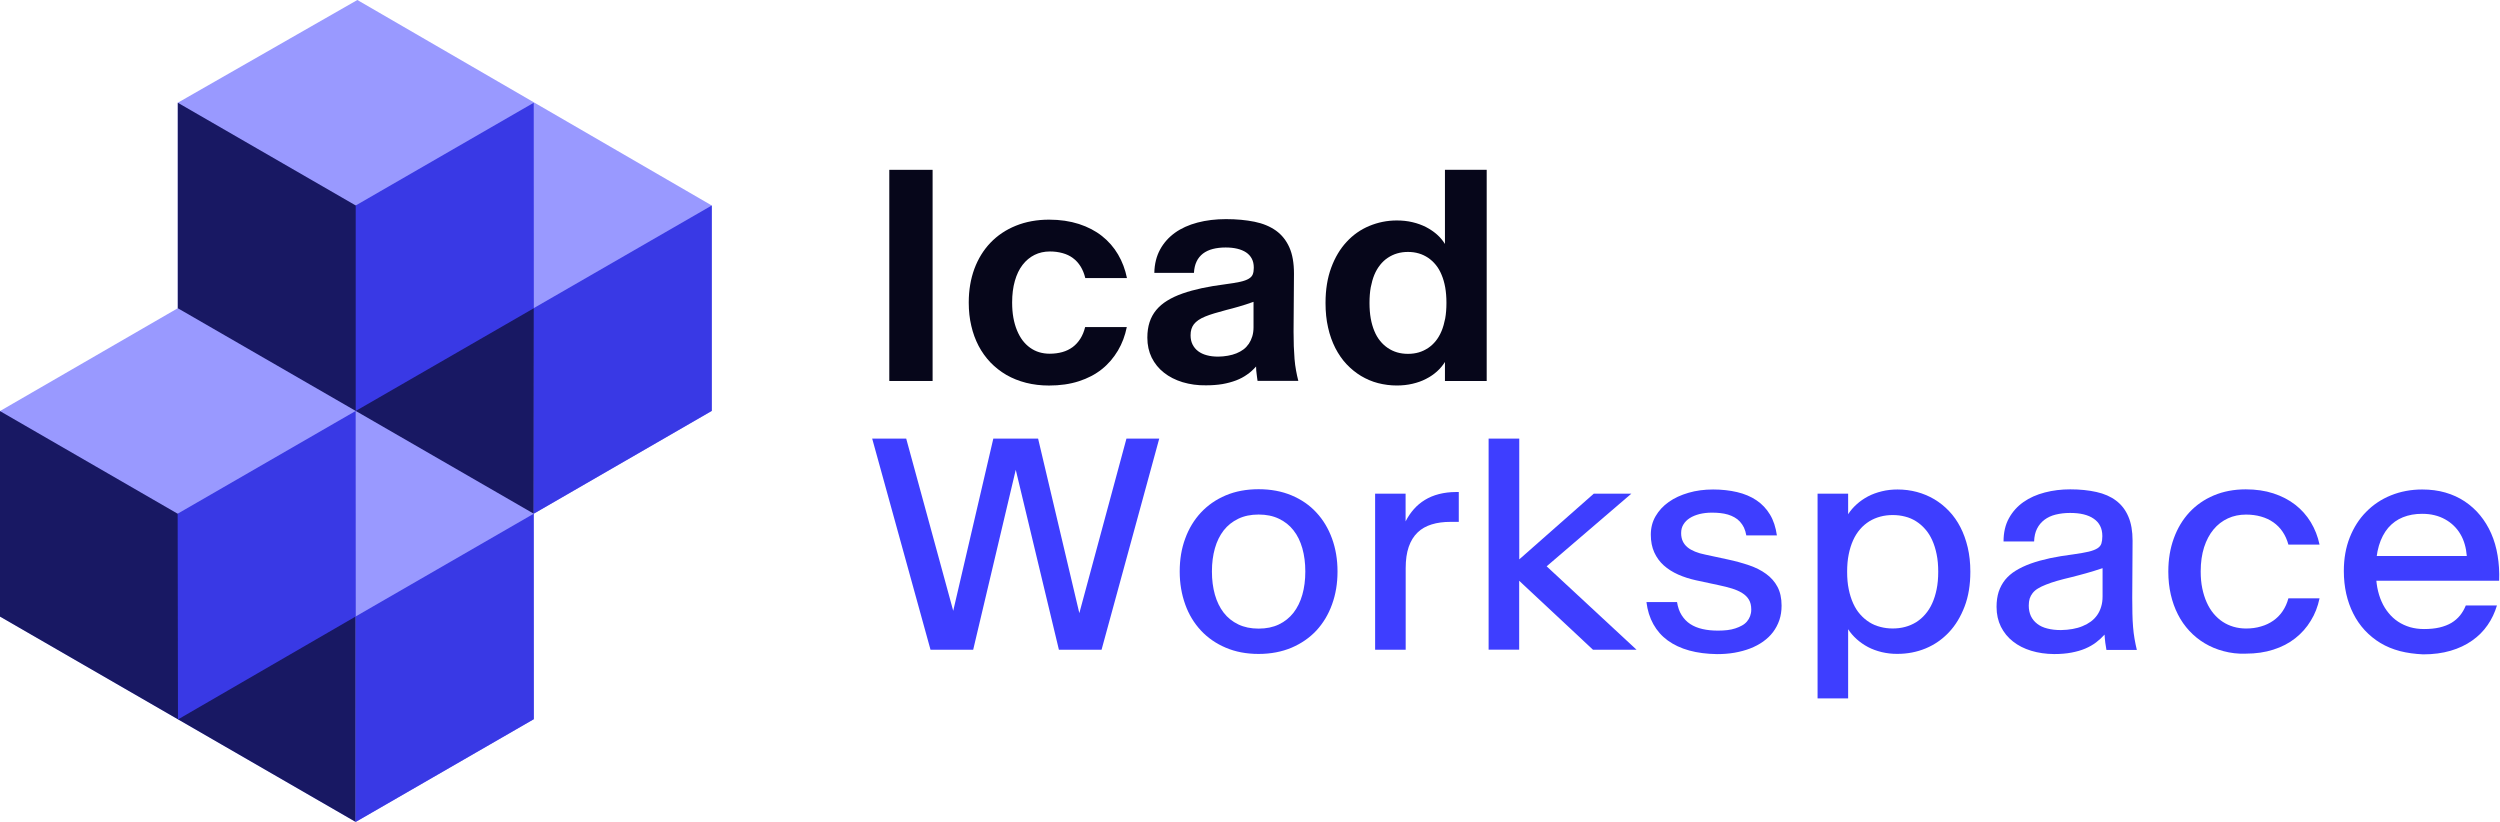
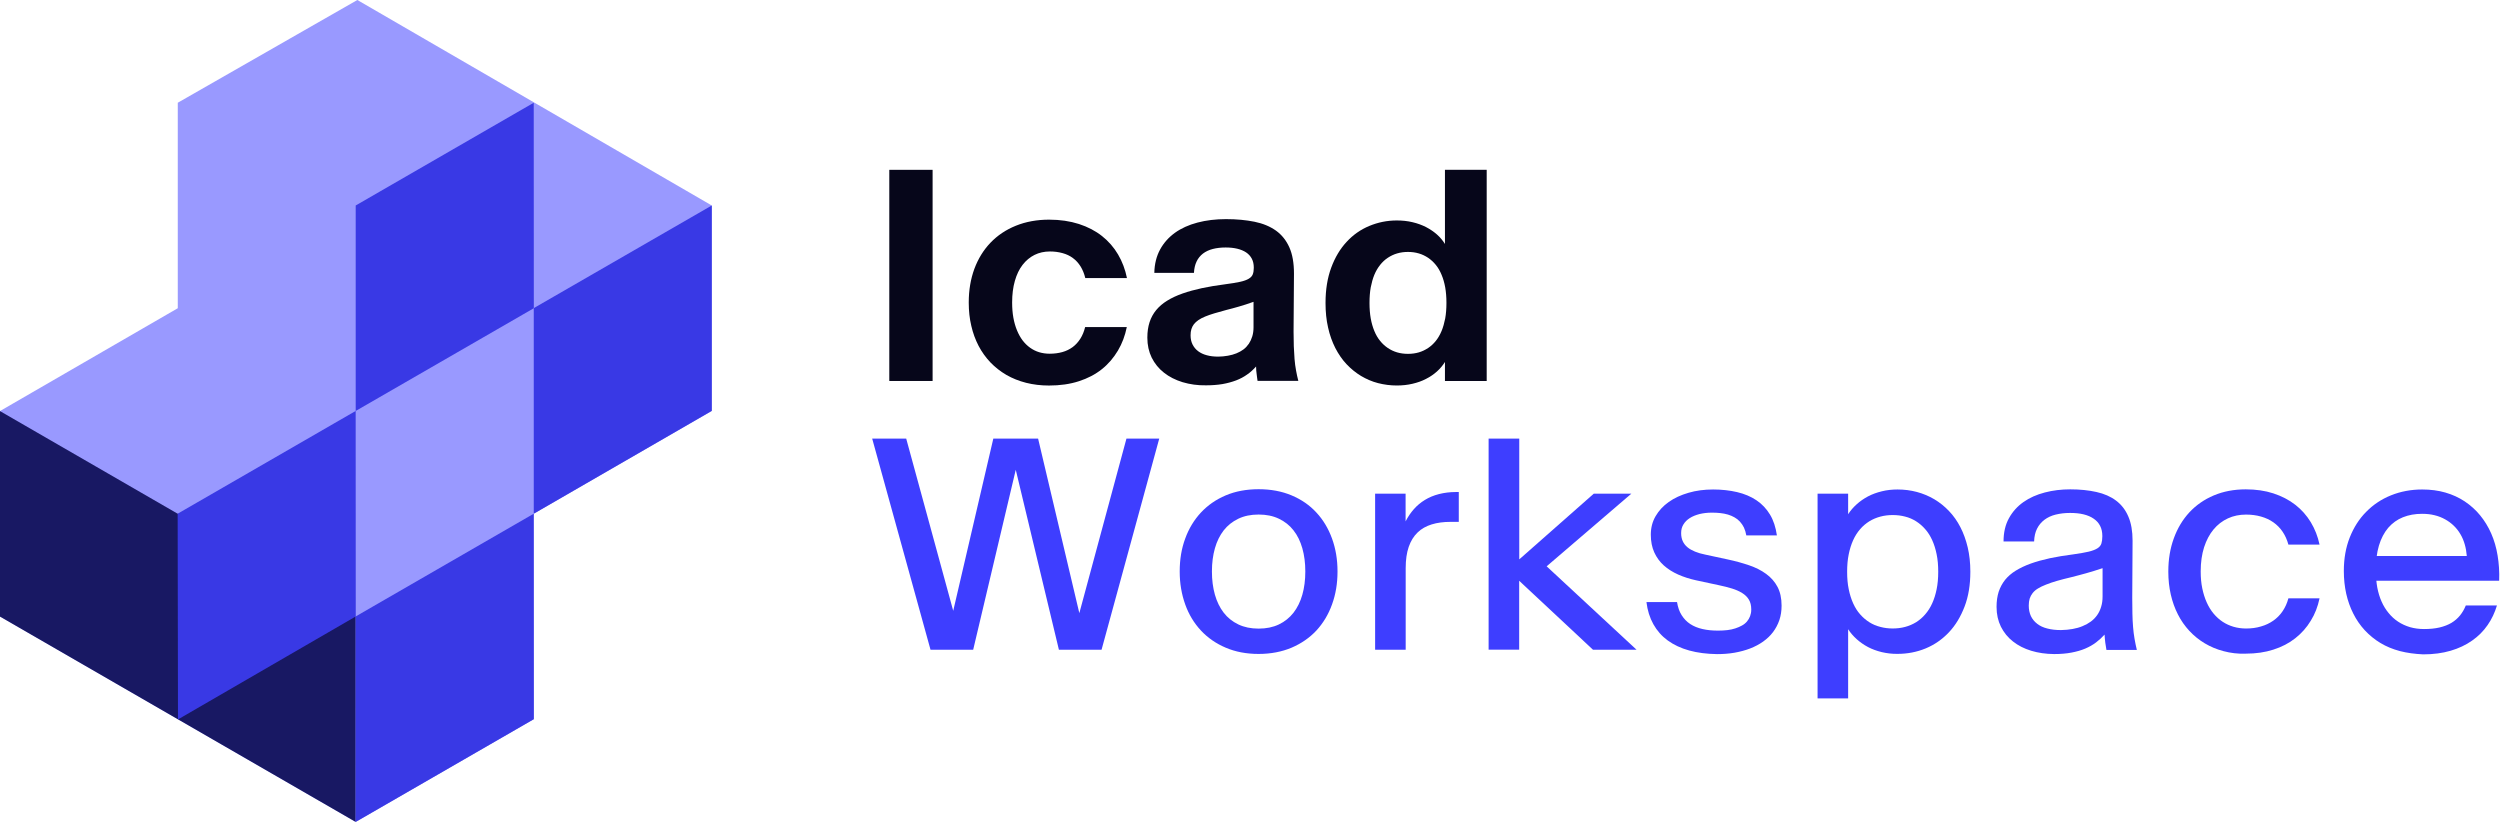
<svg xmlns="http://www.w3.org/2000/svg" width="146" height="48" viewBox="0 0 146 48" fill="none">
  <path d="M51.935 9.918H54.464V22.249H51.935V9.918Z" fill="#06061A" />
  <path d="M59.925 22.356C59.508 22.25 59.124 22.097 58.773 21.895C58.428 21.694 58.116 21.449 57.842 21.166C57.569 20.878 57.338 20.556 57.151 20.201C56.964 19.841 56.82 19.452 56.724 19.03C56.623 18.607 56.575 18.156 56.575 17.676V17.657C56.575 16.947 56.686 16.294 56.902 15.703C57.122 15.113 57.434 14.604 57.842 14.177C58.25 13.75 58.745 13.418 59.325 13.183C59.906 12.948 60.554 12.828 61.269 12.828C61.913 12.828 62.489 12.915 63.012 13.082C63.53 13.251 63.981 13.486 64.361 13.788C64.74 14.091 65.052 14.446 65.296 14.863C65.541 15.281 65.714 15.742 65.815 16.241H63.381C63.319 15.977 63.223 15.751 63.103 15.555C62.978 15.358 62.834 15.199 62.657 15.07C62.484 14.94 62.282 14.844 62.052 14.782C61.826 14.719 61.581 14.686 61.317 14.686C60.986 14.686 60.684 14.753 60.415 14.887C60.146 15.022 59.916 15.214 59.719 15.468C59.522 15.723 59.373 16.035 59.268 16.404C59.162 16.774 59.109 17.191 59.109 17.657V17.676C59.109 17.993 59.133 18.286 59.181 18.555C59.23 18.823 59.301 19.073 59.393 19.294C59.484 19.515 59.594 19.711 59.719 19.879C59.849 20.047 59.993 20.191 60.156 20.306C60.319 20.422 60.497 20.513 60.689 20.57C60.881 20.628 61.087 20.657 61.308 20.657C61.572 20.657 61.817 20.623 62.042 20.561C62.268 20.498 62.469 20.398 62.647 20.268C62.82 20.139 62.968 19.975 63.093 19.779C63.218 19.582 63.309 19.356 63.372 19.102H65.805C65.704 19.596 65.536 20.057 65.287 20.474C65.037 20.892 64.73 21.257 64.351 21.559C63.972 21.862 63.525 22.097 63.002 22.265C62.484 22.433 61.903 22.515 61.26 22.515C60.794 22.515 60.343 22.462 59.925 22.356Z" fill="#06061A" />
  <path d="M69.064 22.32C68.646 22.191 68.282 22.008 67.974 21.763C67.667 21.523 67.432 21.23 67.259 20.885C67.091 20.539 67.005 20.155 67.005 19.723V19.714C67.005 19.383 67.048 19.085 67.135 18.816C67.221 18.552 67.35 18.317 67.523 18.106C67.696 17.899 67.907 17.717 68.166 17.558C68.421 17.4 68.718 17.261 69.059 17.141C69.395 17.021 69.774 16.92 70.187 16.829C70.6 16.742 71.051 16.666 71.541 16.603C71.91 16.555 72.203 16.507 72.419 16.459C72.64 16.411 72.808 16.349 72.928 16.277C73.048 16.205 73.125 16.119 73.163 16.018C73.201 15.917 73.221 15.792 73.221 15.643V15.629C73.221 15.427 73.182 15.25 73.105 15.106C73.029 14.962 72.918 14.837 72.774 14.741C72.63 14.645 72.453 14.573 72.256 14.525C72.054 14.477 71.829 14.453 71.579 14.453C71.305 14.453 71.056 14.482 70.83 14.539C70.605 14.597 70.413 14.688 70.254 14.808C70.096 14.933 69.966 15.086 69.88 15.274C69.789 15.461 69.741 15.682 69.726 15.936H67.413C67.422 15.418 67.538 14.962 67.749 14.573C67.96 14.184 68.253 13.858 68.618 13.594C68.987 13.33 69.424 13.133 69.933 12.998C70.442 12.864 70.998 12.797 71.598 12.797C72.218 12.797 72.769 12.85 73.264 12.95C73.758 13.051 74.171 13.224 74.517 13.469C74.857 13.714 75.117 14.04 75.299 14.448C75.481 14.856 75.568 15.365 75.568 15.979L75.544 19.363C75.544 19.671 75.549 19.959 75.558 20.223C75.568 20.486 75.582 20.731 75.601 20.966C75.621 21.202 75.649 21.422 75.688 21.629C75.726 21.84 75.769 22.042 75.822 22.243H73.441C73.432 22.171 73.417 22.104 73.413 22.042C73.403 21.979 73.393 21.912 73.389 21.85C73.379 21.787 73.374 21.715 73.365 21.643C73.36 21.571 73.355 21.49 73.355 21.403C73.201 21.576 73.033 21.735 72.837 21.869C72.645 22.008 72.429 22.123 72.189 22.215C71.949 22.306 71.685 22.378 71.392 22.43C71.099 22.479 70.778 22.503 70.432 22.503C69.942 22.512 69.486 22.445 69.064 22.32ZM71.709 20.774C71.891 20.741 72.054 20.698 72.208 20.635C72.362 20.573 72.496 20.496 72.621 20.405C72.745 20.314 72.846 20.198 72.933 20.074C73.019 19.944 73.086 19.8 73.134 19.642C73.182 19.483 73.206 19.306 73.206 19.114V17.626C73.048 17.683 72.899 17.736 72.76 17.779C72.621 17.823 72.486 17.866 72.352 17.904C72.222 17.942 72.093 17.976 71.973 18.01C71.848 18.043 71.733 18.072 71.622 18.101C71.358 18.173 71.128 18.235 70.921 18.298C70.715 18.36 70.537 18.422 70.384 18.485C70.23 18.547 70.096 18.619 69.99 18.691C69.885 18.763 69.794 18.845 69.726 18.931C69.659 19.018 69.611 19.114 69.578 19.219C69.544 19.325 69.53 19.445 69.53 19.579V19.589C69.53 19.786 69.568 19.963 69.645 20.117C69.722 20.27 69.827 20.4 69.966 20.506C70.106 20.611 70.273 20.693 70.475 20.746C70.677 20.803 70.902 20.827 71.152 20.827C71.339 20.823 71.526 20.808 71.709 20.774Z" fill="#06061A" />
  <path d="M80.478 22.374C80.123 22.283 79.797 22.139 79.485 21.956C79.177 21.769 78.894 21.539 78.64 21.27C78.385 21.001 78.169 20.684 77.982 20.324C77.8 19.964 77.656 19.566 77.56 19.129C77.459 18.692 77.411 18.217 77.411 17.704V17.684C77.411 16.916 77.522 16.23 77.742 15.635C77.963 15.035 78.261 14.536 78.64 14.128C79.014 13.72 79.456 13.408 79.965 13.196C80.473 12.985 81.006 12.875 81.573 12.875C81.899 12.875 82.206 12.908 82.489 12.976C82.777 13.043 83.037 13.139 83.276 13.259C83.516 13.384 83.728 13.528 83.92 13.696C84.107 13.864 84.265 14.051 84.385 14.248V9.918H86.823V22.249H84.385V21.14C84.26 21.337 84.107 21.524 83.92 21.692C83.733 21.86 83.516 22.009 83.276 22.129C83.037 22.254 82.777 22.345 82.489 22.412C82.201 22.48 81.899 22.513 81.573 22.513C81.198 22.513 80.833 22.465 80.478 22.374ZM82.859 20.579C83.056 20.521 83.233 20.435 83.401 20.324C83.569 20.214 83.718 20.075 83.853 19.907C83.987 19.739 84.097 19.547 84.188 19.331C84.28 19.11 84.347 18.865 84.4 18.596C84.448 18.328 84.472 18.025 84.472 17.699V17.68C84.472 17.353 84.448 17.056 84.4 16.782C84.352 16.513 84.28 16.264 84.188 16.048C84.097 15.827 83.987 15.635 83.853 15.472C83.718 15.304 83.569 15.169 83.401 15.054C83.233 14.944 83.056 14.857 82.859 14.8C82.662 14.742 82.451 14.713 82.225 14.713C82 14.713 81.788 14.742 81.592 14.8C81.395 14.857 81.217 14.944 81.049 15.054C80.881 15.164 80.733 15.304 80.598 15.472C80.464 15.64 80.353 15.832 80.262 16.048C80.171 16.268 80.104 16.513 80.051 16.782C80.003 17.051 79.979 17.353 79.979 17.68V17.699C79.979 18.025 80.003 18.323 80.051 18.596C80.099 18.865 80.171 19.115 80.262 19.331C80.353 19.552 80.464 19.744 80.598 19.907C80.733 20.075 80.881 20.209 81.049 20.324C81.217 20.435 81.395 20.521 81.592 20.579C81.788 20.636 82 20.665 82.225 20.665C82.451 20.665 82.662 20.636 82.859 20.579Z" fill="#06061A" />
  <path d="M50.935 25.613H52.922L55.754 35.986H55.595L58.01 25.613H60.625L63.073 35.977H62.987L65.785 25.613H67.7L64.331 37.944H61.84L59.277 27.255H59.363L56.834 37.944H54.342L50.935 25.613Z" fill="#3E3EFF" />
  <path d="M71.583 37.825C71.017 37.585 70.532 37.249 70.134 36.822C69.736 36.394 69.428 35.89 69.217 35.3C69.006 34.709 68.895 34.071 68.895 33.385V33.365C68.895 32.669 69.001 32.031 69.217 31.45C69.428 30.869 69.736 30.361 70.134 29.933C70.532 29.506 71.017 29.17 71.583 28.93C72.15 28.69 72.793 28.57 73.503 28.57C74.214 28.57 74.857 28.69 75.428 28.93C75.999 29.17 76.484 29.502 76.878 29.933C77.276 30.361 77.578 30.869 77.79 31.45C78.001 32.031 78.111 32.669 78.111 33.365V33.385C78.111 34.071 78.005 34.709 77.79 35.3C77.578 35.89 77.271 36.394 76.878 36.822C76.479 37.249 75.999 37.58 75.428 37.825C74.857 38.065 74.214 38.19 73.503 38.19C72.793 38.19 72.155 38.069 71.583 37.825ZM74.689 36.466C75.03 36.303 75.313 36.073 75.543 35.78C75.769 35.487 75.942 35.137 76.057 34.729C76.172 34.325 76.23 33.874 76.23 33.385V33.365C76.23 32.876 76.172 32.429 76.057 32.022C75.942 31.618 75.774 31.268 75.543 30.975C75.318 30.682 75.03 30.457 74.689 30.294C74.348 30.13 73.954 30.049 73.503 30.049C73.052 30.049 72.659 30.13 72.318 30.294C71.977 30.457 71.694 30.682 71.463 30.975C71.238 31.268 71.065 31.613 70.95 32.022C70.835 32.425 70.777 32.876 70.777 33.365V33.385C70.777 33.874 70.835 34.321 70.95 34.729C71.065 35.132 71.233 35.482 71.463 35.78C71.689 36.073 71.977 36.303 72.318 36.466C72.659 36.63 73.052 36.711 73.503 36.711C73.954 36.711 74.348 36.63 74.689 36.466Z" fill="#3E3EFF" />
  <path d="M80.302 28.83H82.087V30.448C82.222 30.184 82.38 29.949 82.567 29.738C82.754 29.526 82.97 29.344 83.215 29.195C83.46 29.046 83.734 28.931 84.036 28.854C84.338 28.778 84.67 28.734 85.025 28.734H85.193V30.477H84.713C84.3 30.477 83.93 30.525 83.609 30.626C83.287 30.726 83.009 30.88 82.788 31.096C82.562 31.312 82.39 31.59 82.27 31.936C82.15 32.282 82.092 32.699 82.092 33.189V37.946H80.307V28.83H80.302Z" fill="#3E3EFF" />
  <path d="M86.939 25.613H88.725V32.943L88.533 32.837L93.078 28.829H95.272L90.05 33.308L90.04 32.809L95.574 37.944H93.03L88.274 33.5L88.72 33.394V37.94H86.935V25.613H86.939Z" fill="#3E3EFF" />
  <path d="M98.649 37.989C98.164 37.855 97.747 37.658 97.397 37.404C97.046 37.149 96.768 36.832 96.556 36.453C96.345 36.074 96.211 35.647 96.153 35.162H97.939C97.987 35.459 98.073 35.714 98.208 35.925C98.342 36.136 98.505 36.309 98.712 36.444C98.918 36.578 99.153 36.674 99.427 36.736C99.7 36.799 99.998 36.828 100.334 36.828C100.521 36.828 100.699 36.818 100.872 36.799C101.044 36.779 101.203 36.746 101.342 36.698C101.486 36.65 101.615 36.597 101.731 36.53C101.846 36.468 101.947 36.386 102.023 36.295C102.1 36.203 102.163 36.098 102.206 35.983C102.249 35.867 102.273 35.743 102.273 35.603V35.584C102.273 35.359 102.225 35.167 102.134 35.018C102.043 34.864 101.913 34.739 101.745 34.634C101.577 34.528 101.38 34.442 101.15 34.37C100.92 34.298 100.665 34.236 100.392 34.178L99.052 33.89C98.678 33.808 98.332 33.698 98.006 33.554C97.684 33.41 97.401 33.232 97.166 33.021C96.931 32.81 96.744 32.556 96.609 32.258C96.475 31.96 96.408 31.619 96.408 31.235V31.216C96.408 30.828 96.499 30.468 96.686 30.146C96.873 29.824 97.128 29.546 97.454 29.316C97.78 29.085 98.164 28.907 98.611 28.778C99.052 28.648 99.532 28.586 100.046 28.586C100.555 28.586 101.02 28.639 101.447 28.739C101.875 28.84 102.254 28.999 102.575 29.215C102.897 29.431 103.161 29.709 103.367 30.05C103.574 30.391 103.703 30.799 103.771 31.269H101.985C101.956 31.096 101.908 30.943 101.846 30.808C101.783 30.679 101.702 30.564 101.611 30.463C101.519 30.362 101.414 30.28 101.294 30.213C101.179 30.146 101.049 30.093 100.91 30.05C100.771 30.012 100.622 29.978 100.459 29.963C100.3 29.944 100.132 29.939 99.955 29.939C99.705 29.939 99.47 29.968 99.249 30.021C99.028 30.079 98.841 30.155 98.683 30.256C98.524 30.357 98.4 30.482 98.313 30.626C98.222 30.77 98.179 30.938 98.179 31.125V31.144C98.179 31.317 98.212 31.476 98.275 31.61C98.337 31.744 98.428 31.86 98.548 31.96C98.668 32.061 98.817 32.143 98.99 32.215C99.163 32.287 99.364 32.344 99.585 32.388L100.915 32.675C101.351 32.767 101.759 32.882 102.143 33.011C102.527 33.141 102.859 33.309 103.142 33.516C103.425 33.722 103.646 33.971 103.804 34.269C103.963 34.567 104.044 34.931 104.044 35.364V35.383C104.044 35.68 104.001 35.959 103.915 36.213C103.828 36.468 103.703 36.703 103.545 36.914C103.387 37.125 103.19 37.307 102.964 37.471C102.739 37.629 102.484 37.764 102.201 37.874C101.923 37.98 101.62 38.061 101.294 38.119C100.968 38.176 100.627 38.2 100.272 38.2C99.676 38.191 99.134 38.123 98.649 37.989Z" fill="#3E3EFF" />
  <path d="M109.899 38.085C109.606 38.013 109.337 37.917 109.093 37.788C108.848 37.658 108.627 37.504 108.43 37.327C108.233 37.149 108.065 36.957 107.931 36.746V40.788H106.146V28.831H107.931V30.031C108.065 29.82 108.233 29.628 108.43 29.45C108.627 29.272 108.848 29.119 109.093 28.989C109.337 28.86 109.606 28.764 109.899 28.692C110.192 28.619 110.499 28.586 110.816 28.586C111.204 28.586 111.584 28.634 111.944 28.73C112.304 28.826 112.644 28.97 112.956 29.152C113.273 29.34 113.561 29.57 113.82 29.843C114.084 30.117 114.305 30.434 114.488 30.789C114.67 31.144 114.814 31.538 114.915 31.97C115.016 32.402 115.068 32.872 115.068 33.376V33.395C115.068 34.154 114.958 34.831 114.732 35.421C114.507 36.011 114.204 36.516 113.82 36.923C113.436 37.331 112.985 37.648 112.467 37.864C111.948 38.08 111.396 38.186 110.811 38.186C110.499 38.191 110.192 38.152 109.899 38.085ZM111.262 36.611C111.492 36.549 111.704 36.458 111.9 36.338C112.097 36.213 112.275 36.064 112.433 35.877C112.592 35.695 112.731 35.479 112.841 35.234C112.952 34.989 113.038 34.715 113.1 34.408C113.163 34.101 113.192 33.765 113.192 33.4V33.381C113.192 33.011 113.163 32.675 113.1 32.373C113.038 32.066 112.952 31.792 112.841 31.547C112.731 31.303 112.596 31.087 112.433 30.904C112.275 30.722 112.097 30.568 111.9 30.444C111.704 30.319 111.492 30.227 111.262 30.17C111.032 30.108 110.787 30.079 110.533 30.079C110.283 30.079 110.043 30.108 109.813 30.17C109.582 30.232 109.366 30.323 109.169 30.444C108.973 30.568 108.79 30.717 108.632 30.904C108.473 31.087 108.334 31.303 108.224 31.547C108.113 31.792 108.027 32.066 107.965 32.373C107.902 32.68 107.873 33.016 107.873 33.381V33.4C107.873 33.77 107.902 34.106 107.965 34.408C108.027 34.715 108.113 34.989 108.224 35.234C108.334 35.479 108.469 35.695 108.632 35.877C108.79 36.059 108.973 36.213 109.169 36.338C109.366 36.463 109.582 36.554 109.813 36.611C110.043 36.674 110.283 36.703 110.533 36.703C110.787 36.703 111.032 36.674 111.262 36.611Z" fill="#3E3EFF" />
  <path d="M118.624 38.005C118.211 37.88 117.856 37.698 117.559 37.463C117.256 37.228 117.026 36.94 116.853 36.599C116.685 36.258 116.599 35.874 116.599 35.447V35.428C116.599 35.106 116.642 34.818 116.723 34.559C116.81 34.3 116.935 34.069 117.098 33.863C117.266 33.657 117.472 33.479 117.722 33.325C117.971 33.172 118.264 33.032 118.595 32.913C118.927 32.792 119.301 32.692 119.714 32.6C120.126 32.514 120.582 32.437 121.077 32.375C121.456 32.322 121.754 32.269 121.979 32.217C122.2 32.164 122.373 32.096 122.493 32.02C122.613 31.943 122.69 31.847 122.723 31.736C122.757 31.626 122.776 31.487 122.776 31.319V31.3C122.776 31.074 122.733 30.877 122.646 30.709C122.56 30.541 122.435 30.402 122.272 30.292C122.109 30.177 121.912 30.095 121.677 30.037C121.442 29.98 121.182 29.956 120.89 29.956C120.587 29.956 120.309 29.989 120.054 30.052C119.8 30.114 119.584 30.215 119.397 30.354C119.215 30.493 119.071 30.661 118.965 30.872C118.859 31.079 118.802 31.328 118.792 31.621H117.007C117.007 31.098 117.112 30.642 117.323 30.263C117.535 29.879 117.818 29.567 118.173 29.317C118.528 29.068 118.941 28.885 119.416 28.761C119.891 28.636 120.386 28.578 120.904 28.578C121.47 28.578 121.979 28.631 122.43 28.732C122.882 28.832 123.266 29 123.578 29.236C123.89 29.471 124.13 29.778 124.293 30.162C124.461 30.546 124.542 31.021 124.542 31.578L124.523 34.928C124.523 35.26 124.528 35.562 124.533 35.84C124.537 36.114 124.552 36.373 124.571 36.613C124.59 36.853 124.619 37.084 124.657 37.304C124.696 37.525 124.739 37.741 124.792 37.957H123.016C123.006 37.88 122.992 37.809 122.982 37.741C122.973 37.674 122.958 37.607 122.949 37.535C122.939 37.463 122.93 37.391 122.925 37.314C122.92 37.237 122.915 37.156 122.906 37.06C122.762 37.223 122.594 37.377 122.411 37.516C122.229 37.655 122.018 37.775 121.782 37.876C121.547 37.977 121.278 38.053 120.976 38.111C120.674 38.169 120.338 38.197 119.958 38.197C119.479 38.193 119.037 38.13 118.624 38.005ZM121.038 36.733C121.25 36.695 121.446 36.642 121.624 36.565C121.802 36.493 121.965 36.402 122.109 36.297C122.253 36.191 122.378 36.061 122.478 35.917C122.579 35.773 122.656 35.61 122.709 35.428C122.766 35.245 122.79 35.048 122.79 34.833V33.181C122.618 33.239 122.45 33.292 122.286 33.344C122.128 33.392 121.974 33.441 121.826 33.479C121.682 33.522 121.538 33.556 121.403 33.594C121.264 33.628 121.13 33.666 120.995 33.7C120.674 33.776 120.39 33.849 120.141 33.92C119.891 33.992 119.675 34.065 119.488 34.141C119.301 34.213 119.143 34.29 119.018 34.367C118.888 34.444 118.787 34.535 118.706 34.636C118.629 34.736 118.571 34.842 118.533 34.957C118.499 35.072 118.48 35.207 118.48 35.361V35.37C118.48 35.596 118.523 35.802 118.605 35.98C118.691 36.157 118.811 36.306 118.975 36.431C119.133 36.556 119.33 36.647 119.565 36.705C119.8 36.767 120.064 36.796 120.362 36.796C120.602 36.791 120.822 36.772 121.038 36.733Z" fill="#3E3EFF" />
  <path d="M129.86 38.029C129.457 37.924 129.092 37.77 128.756 37.569C128.425 37.372 128.123 37.127 127.859 36.844C127.595 36.556 127.369 36.239 127.191 35.884C127.009 35.529 126.87 35.14 126.774 34.722C126.678 34.304 126.63 33.858 126.63 33.392V33.373C126.63 32.672 126.735 32.029 126.951 31.439C127.163 30.849 127.47 30.345 127.859 29.922C128.252 29.5 128.727 29.169 129.284 28.933C129.841 28.698 130.465 28.578 131.151 28.578C131.742 28.578 132.279 28.655 132.764 28.813C133.249 28.972 133.676 29.192 134.041 29.476C134.406 29.759 134.708 30.1 134.948 30.493C135.188 30.892 135.361 31.328 135.461 31.804H133.642C133.566 31.525 133.455 31.276 133.306 31.055C133.158 30.834 132.975 30.652 132.764 30.503C132.553 30.354 132.313 30.244 132.044 30.167C131.775 30.09 131.482 30.052 131.17 30.052C130.787 30.052 130.431 30.124 130.11 30.273C129.788 30.421 129.505 30.637 129.27 30.921C129.035 31.204 128.852 31.549 128.718 31.962C128.588 32.375 128.521 32.84 128.521 33.364V33.383C128.521 33.733 128.55 34.06 128.612 34.357C128.675 34.66 128.761 34.933 128.871 35.178C128.982 35.428 129.116 35.644 129.275 35.836C129.433 36.023 129.611 36.186 129.803 36.311C129.999 36.441 130.211 36.536 130.441 36.604C130.671 36.671 130.916 36.705 131.17 36.705C131.487 36.705 131.775 36.666 132.044 36.584C132.313 36.508 132.553 36.392 132.764 36.244C132.975 36.095 133.158 35.913 133.306 35.692C133.455 35.471 133.566 35.226 133.642 34.943H135.461C135.361 35.423 135.193 35.86 134.948 36.253C134.708 36.652 134.401 36.992 134.041 37.276C133.676 37.564 133.249 37.785 132.764 37.938C132.279 38.096 131.742 38.173 131.151 38.173C130.691 38.193 130.259 38.135 129.86 38.029Z" fill="#3E3EFF" />
  <path d="M140.153 38.023C139.736 37.912 139.352 37.754 139.011 37.547C138.67 37.341 138.368 37.092 138.099 36.803C137.835 36.516 137.609 36.189 137.432 35.834C137.249 35.474 137.115 35.09 137.019 34.672C136.928 34.255 136.88 33.818 136.88 33.357V33.338C136.88 32.623 136.995 31.97 137.225 31.389C137.456 30.808 137.773 30.304 138.185 29.892C138.593 29.474 139.078 29.152 139.635 28.927C140.197 28.701 140.801 28.586 141.454 28.586C141.939 28.586 142.39 28.643 142.808 28.764C143.225 28.884 143.6 29.056 143.94 29.282C144.276 29.508 144.579 29.776 144.838 30.093C145.097 30.41 145.313 30.76 145.486 31.154C145.659 31.547 145.784 31.975 145.86 32.44C145.937 32.906 145.971 33.391 145.951 33.904V33.914H138.176L138.157 32.469H144.06V32.459C144.041 32.224 144.003 32.004 143.94 31.788C143.878 31.572 143.796 31.375 143.686 31.192C143.58 31.01 143.451 30.847 143.302 30.703C143.153 30.559 142.985 30.434 142.793 30.328C142.606 30.223 142.395 30.141 142.174 30.088C141.948 30.031 141.708 30.007 141.444 30.007C141.037 30.007 140.667 30.074 140.331 30.208C139.995 30.343 139.712 30.549 139.472 30.823C139.237 31.101 139.054 31.447 138.929 31.864C138.805 32.282 138.742 32.776 138.752 33.347V33.367C138.752 33.698 138.781 34.015 138.833 34.312C138.891 34.61 138.973 34.883 139.083 35.128C139.193 35.378 139.328 35.599 139.491 35.795C139.649 35.992 139.837 36.165 140.048 36.304C140.259 36.444 140.489 36.549 140.744 36.626C140.998 36.698 141.272 36.736 141.56 36.736C141.896 36.736 142.198 36.708 142.467 36.645C142.731 36.583 142.966 36.492 143.163 36.376C143.36 36.256 143.528 36.112 143.667 35.94C143.806 35.767 143.916 35.575 144.003 35.359H145.822C145.697 35.772 145.52 36.156 145.275 36.506C145.035 36.856 144.732 37.159 144.368 37.413C144.008 37.667 143.59 37.864 143.115 38.004C142.64 38.143 142.107 38.215 141.512 38.215C141.027 38.191 140.576 38.133 140.153 38.023Z" fill="#3E3EFF" />
  <path d="M20.869 0L41.566 12V24L31.17 30L31.175 42L20.773 48L0 36.005V24.005L10.382 18V6L20.869 0Z" fill="#9999FF" />
-   <path d="M31.171 30L10.383 18V6L31.185 18.01L31.171 30Z" fill="#181863" />
  <path d="M20.769 47.998L0 36.008V24.008L20.773 36.008L20.769 47.998Z" fill="#181863" />
  <path d="M20.773 12V24L31.175 18L31.17 6L20.773 12Z" fill="#3939E5" />
  <path d="M31.172 17.995V30L41.568 23.995V12L31.172 17.995Z" fill="#3939E5" />
  <path d="M10.375 30L10.394 42.014L20.776 36L20.771 24L10.375 30Z" fill="#3939E5" />
  <path d="M20.773 36V48L31.175 42L31.17 30L20.773 36Z" fill="#3939E5" />
</svg>